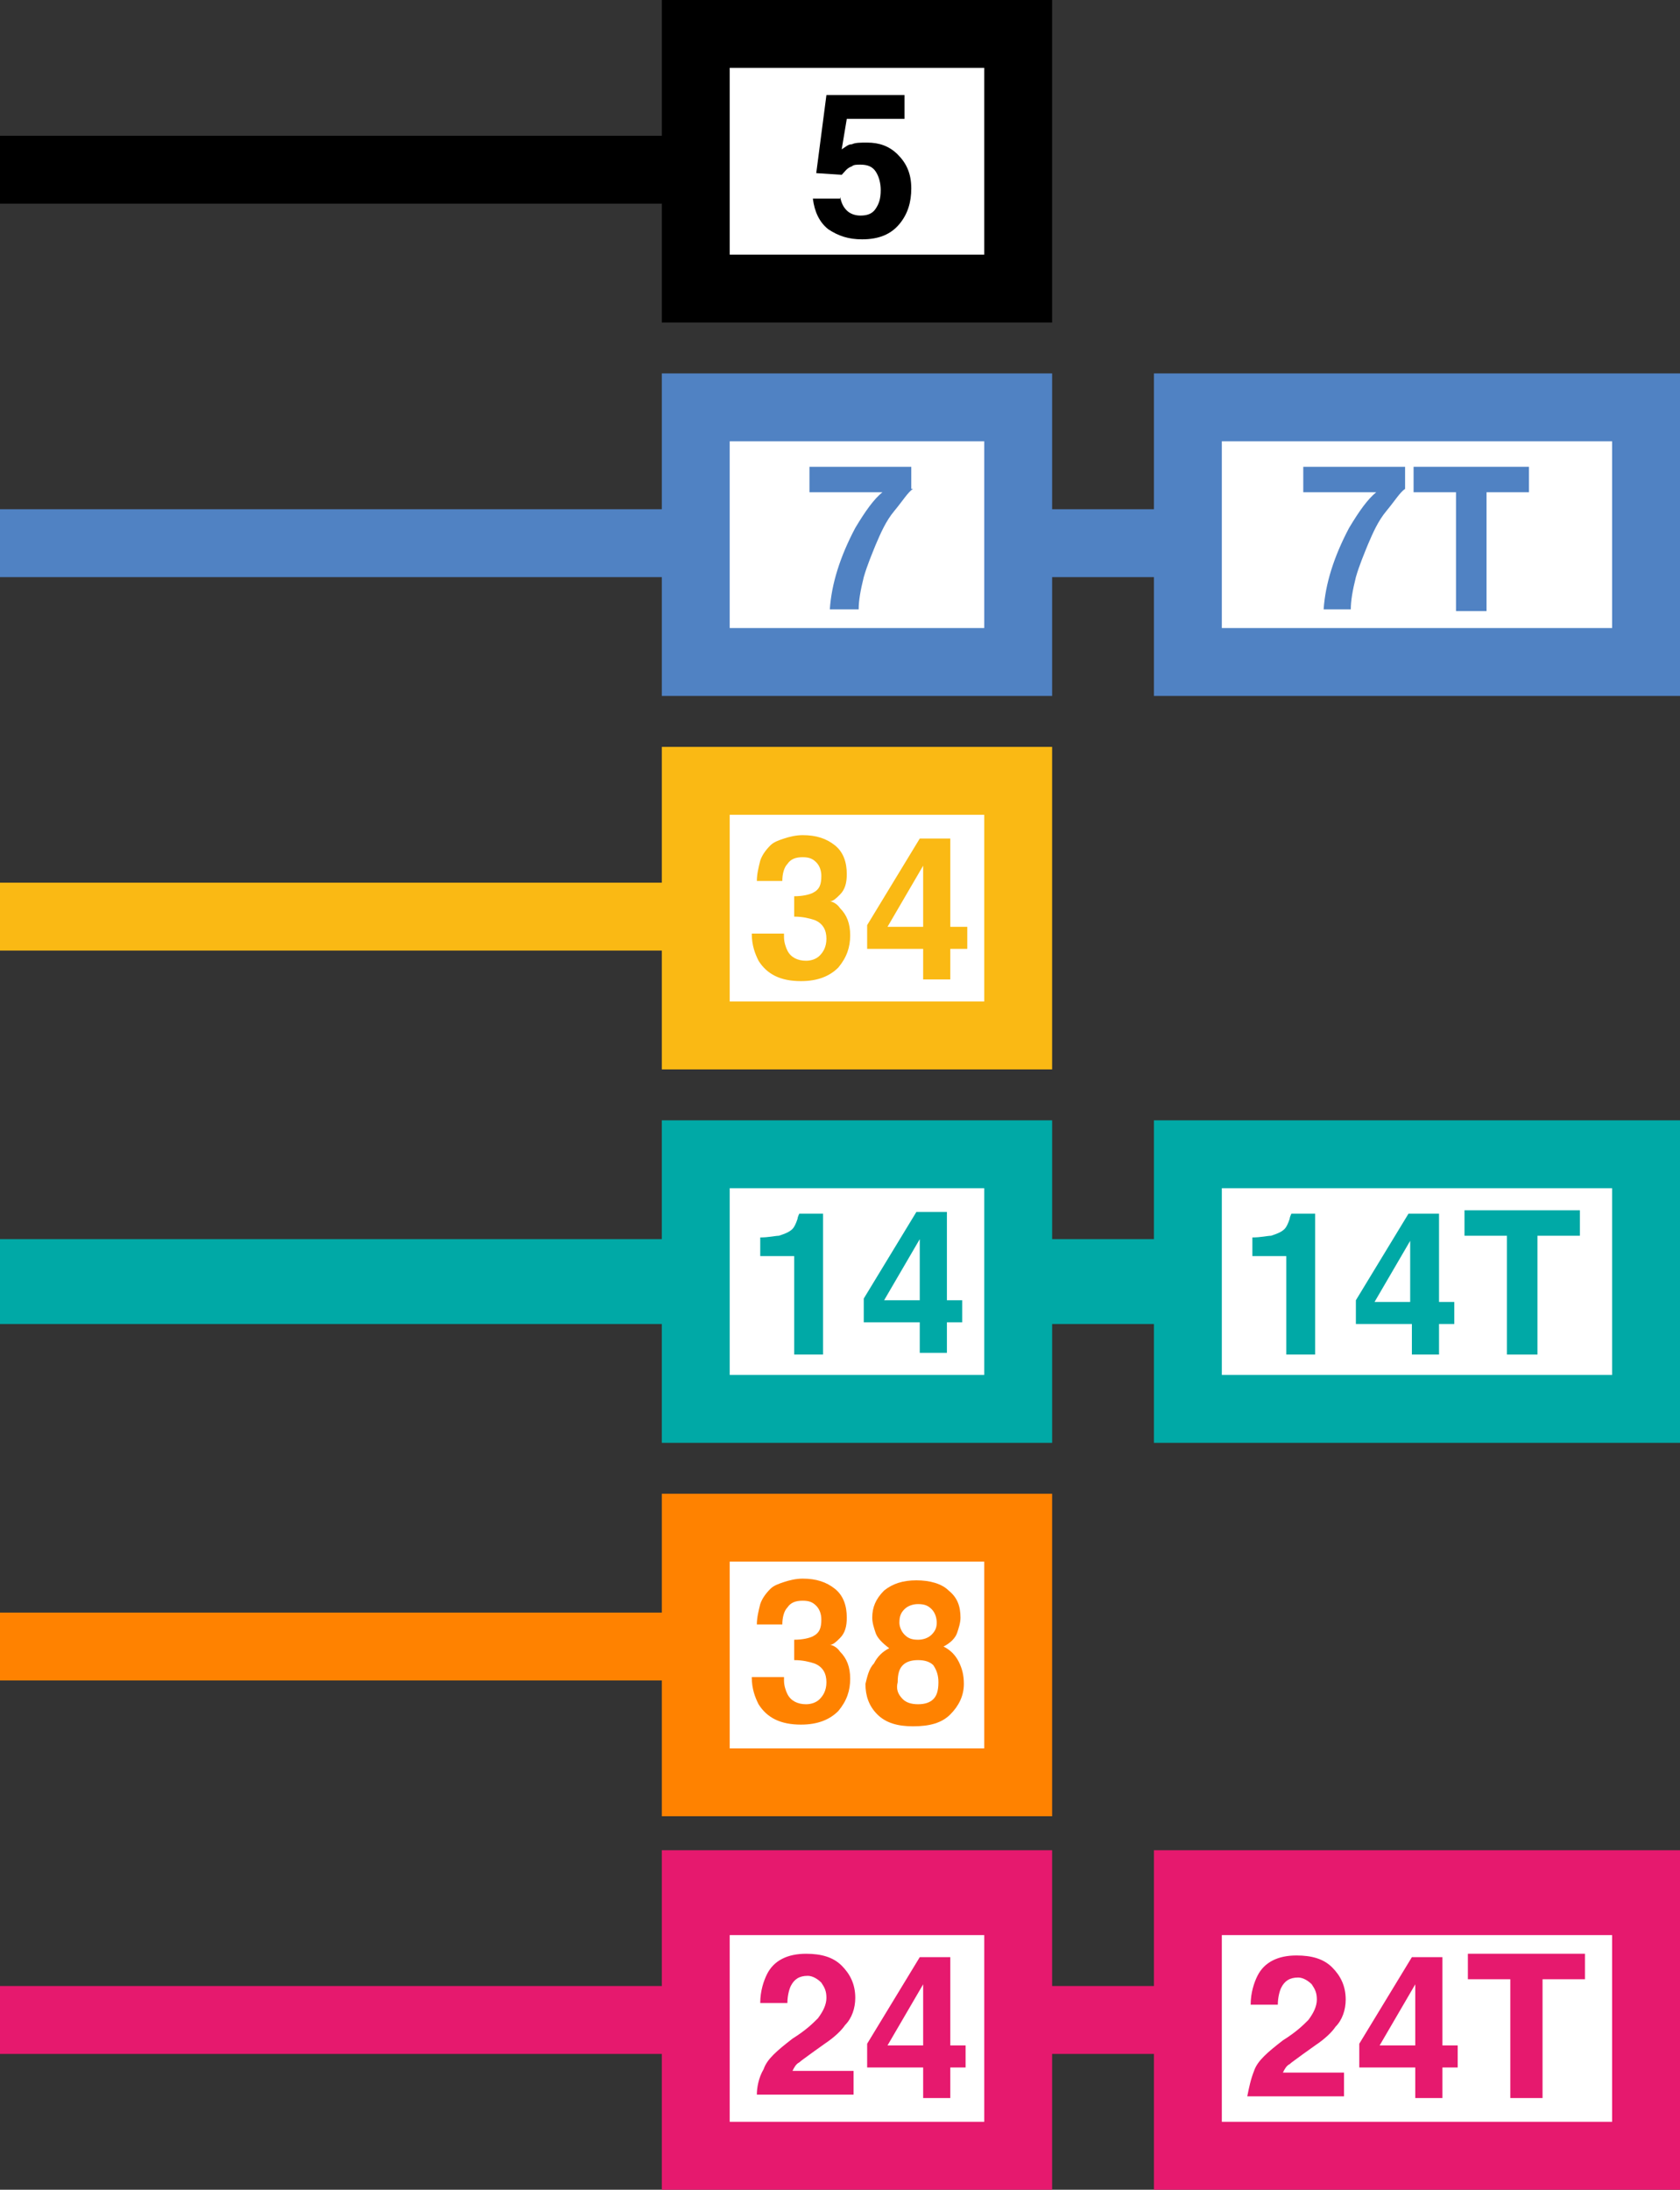
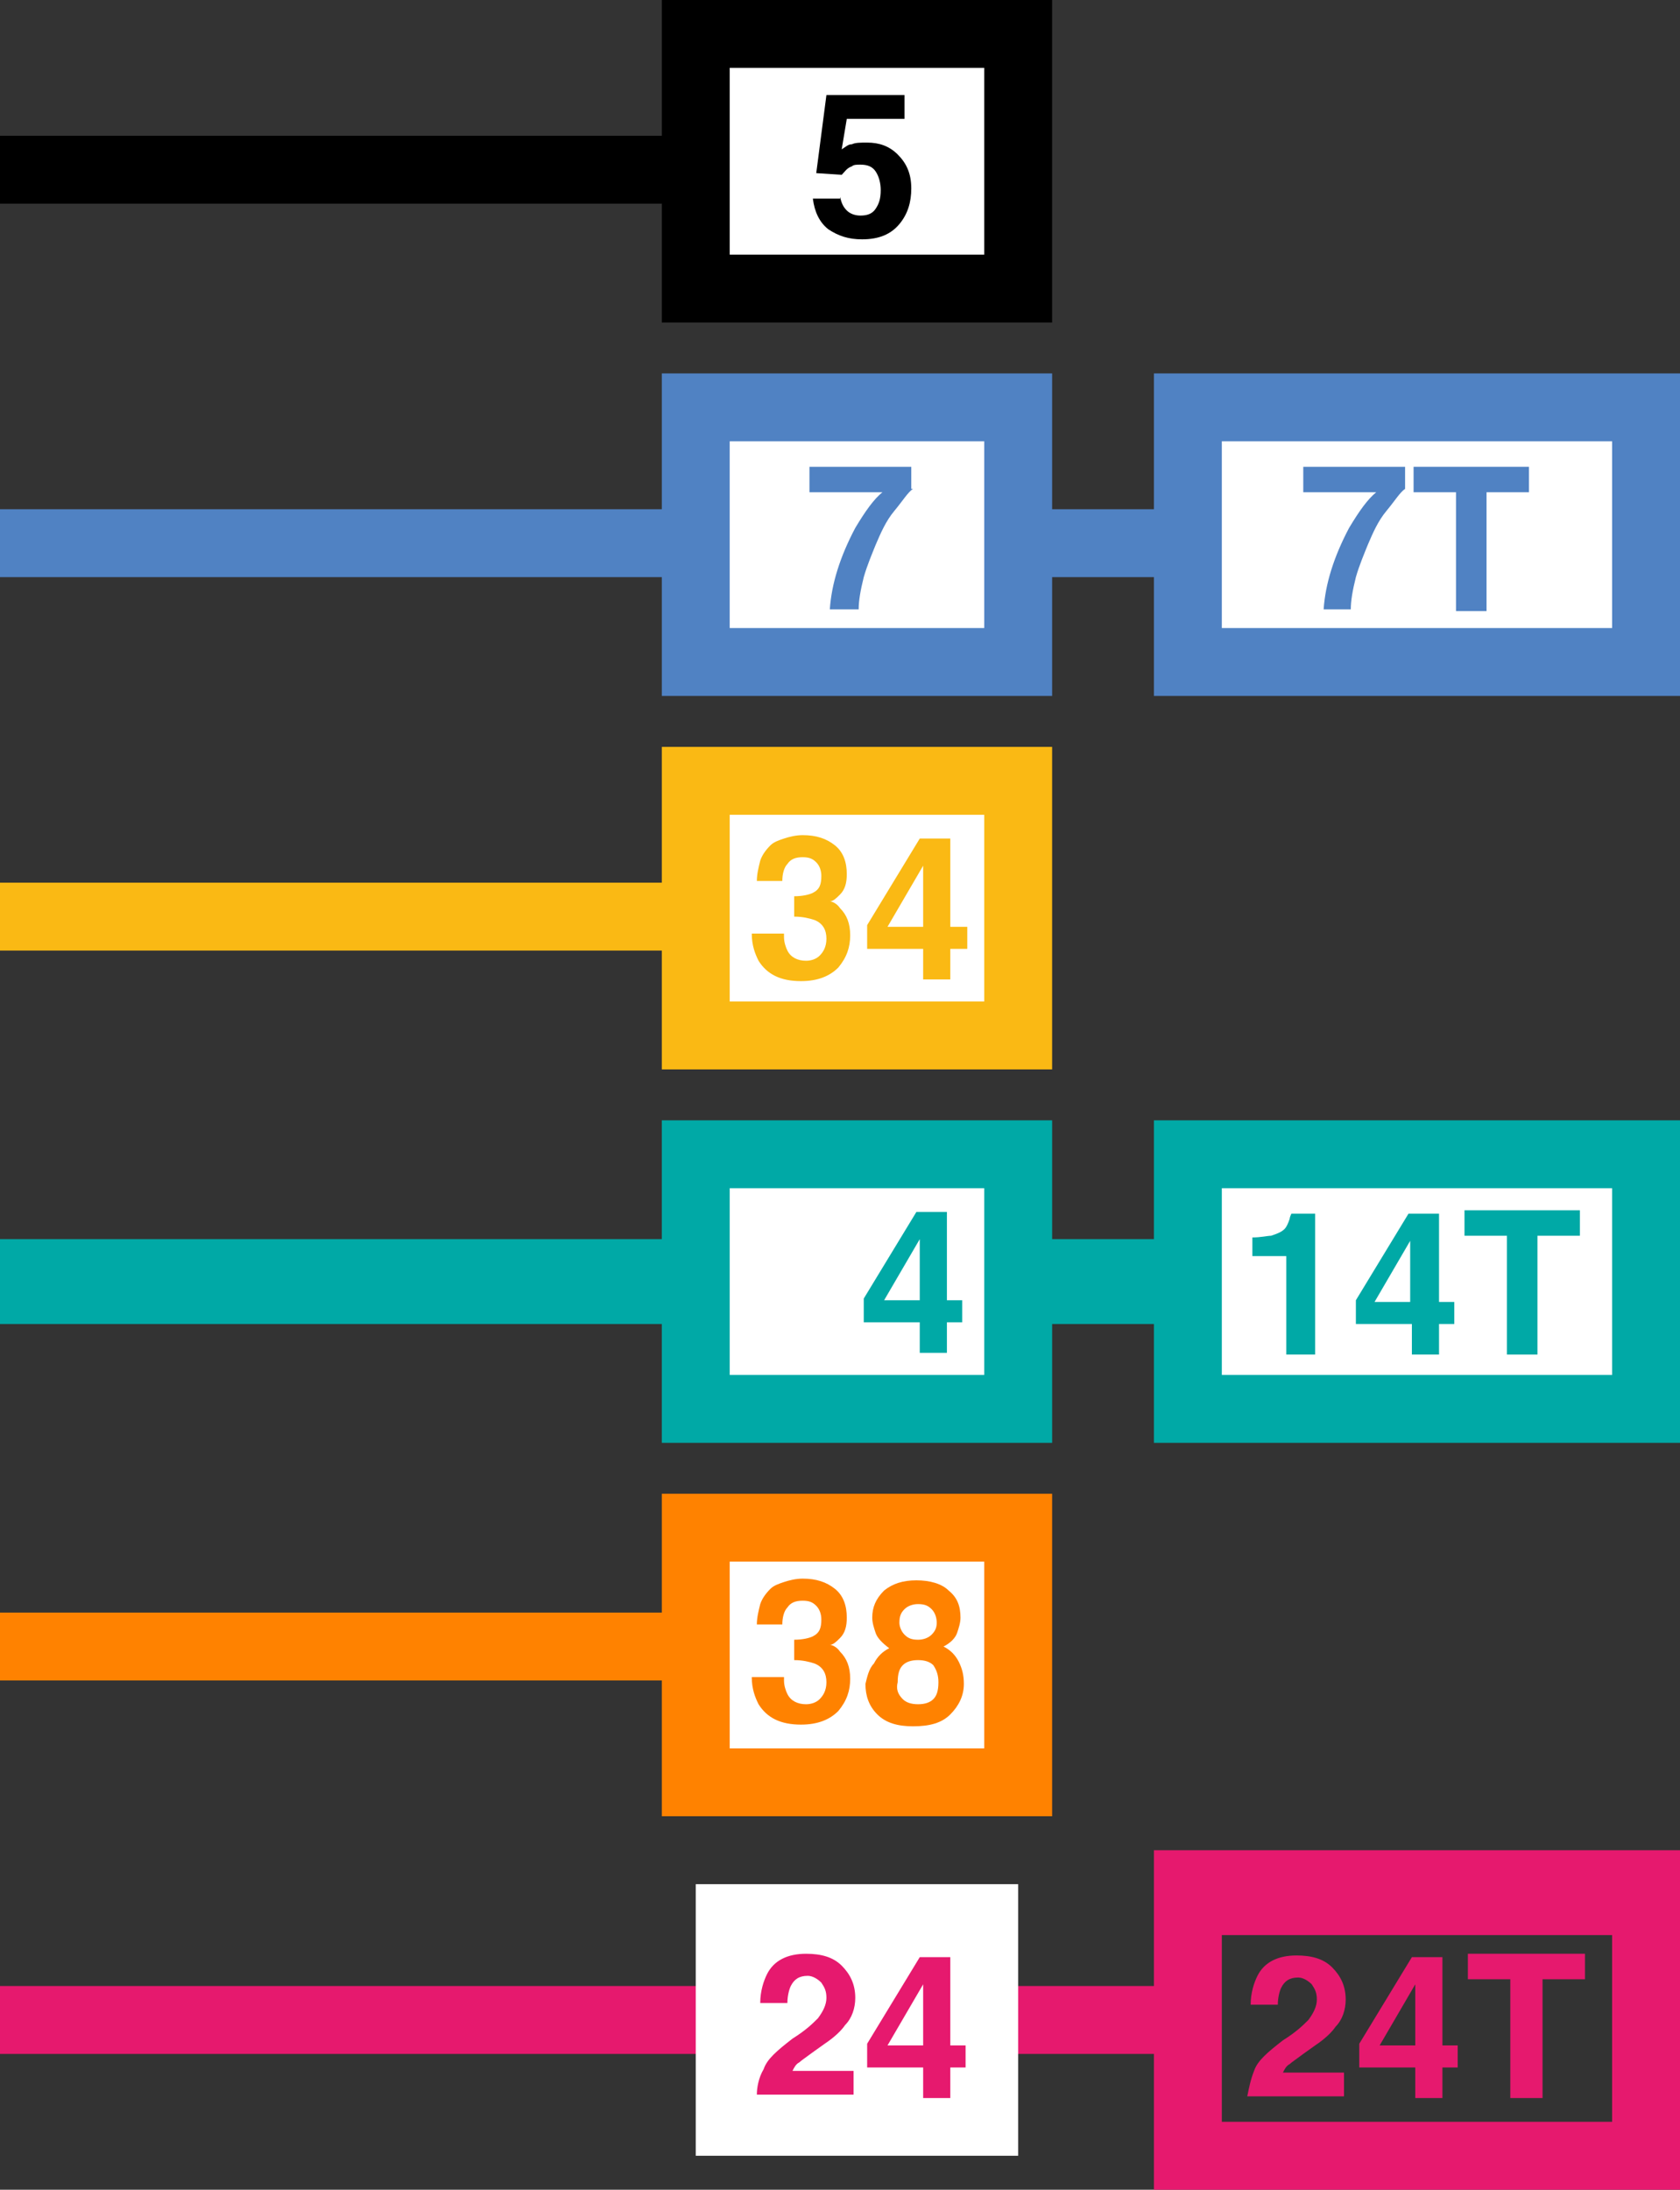
<svg xmlns="http://www.w3.org/2000/svg" version="1.1" id="Layer_1" x="0px" y="0px" viewBox="0 0 99 129" style="enable-background:new 0 0 99 129;" xml:space="preserve">
  <rect x="0" y="0" width="99" height="129" fill="#333333" stroke="none" />
  <style type="text/css">
	.st0{fill:#E6196E;}
	.st1{fill:#FFFFFF;}
	.st2{fill:#FF8200;}
	.st3{fill:#00A9A6;}
	.st4{fill:#FAB914;}
	.st5{fill:#5082C3;}
</style>
  <rect y="117" class="st0" width="70" height="4" />
  <g>
-     <rect x="70" y="111" class="st1" width="26" height="16" />
    <path class="st0" d="M99,129H68v-20h31V129z M72,125h23v-11H72V125z" />
  </g>
  <g>
    <rect x="41" y="111" class="st1" width="19" height="16" />
-     <path class="st0" d="M62,129H39v-20h23V129z M43,125h15v-11H43V125z" />
  </g>
  <g>
    <path class="st0" d="M45,121.9c0.2-0.6,0.8-1.1,1.7-1.8c0.8-0.5,1.2-0.9,1.5-1.2c0.3-0.4,0.5-0.8,0.5-1.2c0-0.4-0.1-0.6-0.3-0.9   c-0.2-0.2-0.5-0.4-0.8-0.4c-0.5,0-0.8,0.2-1,0.6c-0.1,0.2-0.2,0.6-0.2,1h-1.6c0-0.7,0.2-1.3,0.4-1.7c0.4-0.8,1.2-1.2,2.3-1.2   c0.9,0,1.6,0.2,2.1,0.7c0.5,0.5,0.8,1.1,0.8,1.9c0,0.6-0.2,1.2-0.6,1.6c-0.2,0.3-0.6,0.7-1.2,1.1l-0.7,0.5   c-0.4,0.3-0.7,0.5-0.8,0.6c-0.2,0.1-0.3,0.3-0.4,0.5h3.6v1.4h-5.7C44.6,123,44.7,122.4,45,121.9z" />
    <path class="st0" d="M56.9,121.8H56v1.8h-1.6v-1.8h-3.3v-1.4l3.1-5.1H56v5.2h0.9V121.8z M54.4,120.5v-3.6l-2.1,3.6H54.4z" />
  </g>
  <g>
    <path class="st0" d="M73.9,122c0.2-0.6,0.8-1.1,1.7-1.8c0.8-0.5,1.2-0.9,1.5-1.2c0.3-0.4,0.5-0.8,0.5-1.2c0-0.4-0.1-0.6-0.3-0.9   c-0.2-0.2-0.5-0.4-0.8-0.4c-0.5,0-0.8,0.2-1,0.6c-0.1,0.2-0.2,0.6-0.2,1h-1.6c0-0.7,0.2-1.3,0.4-1.7c0.4-0.8,1.2-1.2,2.3-1.2   c0.9,0,1.6,0.2,2.1,0.7c0.5,0.5,0.8,1.1,0.8,1.9c0,0.6-0.2,1.2-0.6,1.6c-0.2,0.3-0.6,0.7-1.2,1.1l-0.7,0.5   c-0.4,0.3-0.7,0.5-0.8,0.6c-0.2,0.1-0.3,0.3-0.4,0.5h3.6v1.4h-5.7C73.6,123,73.7,122.5,73.9,122z" />
    <path class="st0" d="M85.9,121.8H85v1.8h-1.6v-1.8h-3.3v-1.4l3.1-5.1H85v5.2h0.9V121.8z M83.4,120.5v-3.6l-2.1,3.6H83.4z" />
    <path class="st0" d="M93.4,115.1v1.5h-2.5v7H89v-7h-2.5v-1.5H93.4z" />
  </g>
  <rect y="95" class="st2" width="45" height="4" />
  <g>
    <rect x="41" y="90" class="st1" width="19" height="15" />
    <path class="st2" d="M62,107H39V88h23V107z M43,103h15V92H43V103z" />
  </g>
  <g>
    <path class="st2" d="M46.2,99c0,0.3,0.1,0.6,0.2,0.8c0.2,0.4,0.6,0.6,1.1,0.6c0.3,0,0.6-0.1,0.8-0.3c0.2-0.2,0.4-0.5,0.4-1   c0-0.5-0.2-0.9-0.7-1.1c-0.3-0.1-0.7-0.2-1.2-0.2v-1.2c0.5,0,0.9-0.1,1.1-0.2c0.4-0.2,0.5-0.5,0.5-1c0-0.3-0.1-0.6-0.3-0.8   c-0.2-0.2-0.4-0.3-0.8-0.3c-0.4,0-0.7,0.1-0.9,0.4c-0.2,0.2-0.3,0.6-0.3,1h-1.5c0-0.4,0.1-0.8,0.2-1.2c0.1-0.3,0.3-0.6,0.6-0.9   c0.2-0.2,0.5-0.3,0.8-0.4c0.3-0.1,0.7-0.2,1.1-0.2c0.8,0,1.4,0.2,1.9,0.6c0.5,0.4,0.7,1,0.7,1.7c0,0.5-0.1,0.9-0.4,1.2   c-0.2,0.2-0.4,0.4-0.6,0.4c0.1,0,0.4,0.1,0.6,0.4c0.4,0.4,0.6,0.9,0.6,1.6c0,0.7-0.2,1.3-0.7,1.9c-0.5,0.5-1.2,0.8-2.2,0.8   c-1.2,0-2-0.4-2.5-1.2c-0.2-0.4-0.4-0.9-0.4-1.6H46.2z" />
    <path class="st2" d="M51.5,98c0.2-0.4,0.5-0.7,0.9-0.9c-0.4-0.3-0.7-0.6-0.8-0.9c-0.1-0.3-0.2-0.6-0.2-0.9c0-0.6,0.2-1.1,0.7-1.6   c0.5-0.4,1.1-0.6,1.9-0.6c0.8,0,1.5,0.2,1.9,0.6c0.5,0.4,0.7,0.9,0.7,1.6c0,0.3-0.1,0.6-0.2,0.9c-0.1,0.3-0.4,0.6-0.8,0.8   c0.4,0.2,0.7,0.5,0.9,0.9c0.2,0.4,0.3,0.8,0.3,1.3c0,0.7-0.3,1.3-0.8,1.8c-0.5,0.5-1.2,0.7-2.2,0.7c-0.9,0-1.6-0.2-2.1-0.7   c-0.5-0.5-0.7-1.1-0.7-1.8C51.1,98.8,51.2,98.3,51.5,98z M53.2,100.1c0.2,0.2,0.5,0.3,0.9,0.3c0.4,0,0.7-0.1,0.9-0.3   c0.2-0.2,0.3-0.5,0.3-1c0-0.4-0.1-0.7-0.3-1c-0.2-0.2-0.5-0.3-0.9-0.3c-0.4,0-0.7,0.1-0.9,0.3c-0.2,0.2-0.3,0.5-0.3,1   C52.8,99.5,52.9,99.8,53.2,100.1z M53.3,96.3c0.2,0.2,0.4,0.3,0.8,0.3c0.3,0,0.6-0.1,0.8-0.3c0.2-0.2,0.3-0.4,0.3-0.7   c0-0.3-0.1-0.6-0.3-0.8c-0.2-0.2-0.4-0.3-0.8-0.3c-0.3,0-0.6,0.1-0.8,0.3c-0.2,0.2-0.3,0.4-0.3,0.8C53,95.8,53.1,96.1,53.3,96.3z" />
  </g>
  <rect y="73" class="st3" width="70" height="5" />
  <g>
    <rect x="70" y="68" class="st1" width="26" height="15" />
    <path class="st3" d="M99,85H68V66h31V85z M72,81h23V70H72V81z" />
  </g>
  <g>
    <rect x="41" y="68" class="st1" width="19" height="15" />
    <path class="st3" d="M62,85H39V66h23V85z M43,81h15V70H43V81z" />
  </g>
  <g>
-     <path class="st3" d="M44.8,74v-1.1c0.5,0,0.9-0.1,1.1-0.1c0.3-0.1,0.6-0.2,0.8-0.4c0.1-0.1,0.2-0.3,0.3-0.6c0-0.1,0.1-0.3,0.1-0.3   h1.4v8.3h-1.7V74H44.8z" />
    <path class="st3" d="M56.7,77.9h-0.9v1.8h-1.6v-1.8h-3.3v-1.4l3.1-5.1h1.8v5.2h0.9V77.9z M54.2,76.6V73l-2.1,3.6H54.2z" />
  </g>
  <g>
    <path class="st3" d="M73.8,74v-1.1c0.5,0,0.9-0.1,1.1-0.1c0.3-0.1,0.6-0.2,0.8-0.4c0.1-0.1,0.2-0.3,0.3-0.6c0-0.1,0.1-0.3,0.1-0.3   h1.4v8.3h-1.7V74H73.8z" />
    <path class="st3" d="M85.7,78h-0.9v1.8h-1.6V78h-3.3v-1.4l3.1-5.1h1.8v5.2h0.9V78z M83.1,76.7v-3.6l-2.1,3.6H83.1z" />
    <path class="st3" d="M93.1,71.3v1.5h-2.5v7h-1.8v-7h-2.5v-1.5H93.1z" />
  </g>
  <rect y="52" class="st4" width="45" height="4" />
  <g>
    <rect x="41" y="46" class="st1" width="19" height="15" />
    <path class="st4" d="M62,63H39V44h23V63z M43,59h15V48H43V59z" />
  </g>
  <g>
    <path class="st4" d="M46.2,55.2c0,0.3,0.1,0.6,0.2,0.8c0.2,0.4,0.6,0.6,1.1,0.6c0.3,0,0.6-0.1,0.8-0.3c0.2-0.2,0.4-0.5,0.4-1   c0-0.5-0.2-0.9-0.7-1.1c-0.3-0.1-0.7-0.2-1.2-0.2v-1.2c0.5,0,0.9-0.1,1.1-0.2c0.4-0.2,0.5-0.5,0.5-1c0-0.3-0.1-0.6-0.3-0.8   c-0.2-0.2-0.4-0.3-0.8-0.3c-0.4,0-0.7,0.1-0.9,0.4c-0.2,0.2-0.3,0.6-0.3,1h-1.5c0-0.4,0.1-0.8,0.2-1.2c0.1-0.3,0.3-0.6,0.6-0.9   c0.2-0.2,0.5-0.3,0.8-0.4c0.3-0.1,0.7-0.2,1.1-0.2c0.8,0,1.4,0.2,1.9,0.6c0.5,0.4,0.7,1,0.7,1.7c0,0.5-0.1,0.9-0.4,1.2   c-0.2,0.2-0.4,0.4-0.6,0.4c0.1,0,0.4,0.1,0.6,0.4c0.4,0.4,0.6,0.9,0.6,1.6c0,0.7-0.2,1.3-0.7,1.9c-0.5,0.5-1.2,0.8-2.2,0.8   c-1.2,0-2-0.4-2.5-1.2c-0.2-0.4-0.4-0.9-0.4-1.6H46.2z" />
    <path class="st4" d="M57,55.9H56v1.8h-1.6v-1.8h-3.3v-1.4l3.1-5.1H56v5.2H57V55.9z M54.4,54.6V51l-2.1,3.6H54.4z" />
  </g>
  <rect y="30" class="st5" width="70" height="4" />
  <g>
    <rect x="70" y="24" class="st1" width="26" height="15" />
    <path class="st5" d="M99,41H68V22h31V41z M72,37h23V26H72V37z" />
  </g>
  <g>
    <rect x="41" y="24" class="st1" width="19" height="15" />
    <path class="st5" d="M62,41H39V22h23V41z M43,37h15V26H43V37z" />
  </g>
  <g>
    <path class="st5" d="M53.8,28.8c-0.3,0.2-0.6,0.7-1.1,1.3c-0.5,0.6-0.8,1.3-1.1,2c-0.2,0.5-0.5,1.2-0.7,1.9   c-0.2,0.8-0.3,1.4-0.3,1.9h-1.7c0.1-1.5,0.6-3.1,1.5-4.8c0.6-1,1.1-1.7,1.6-2.1h-4.3l0-1.5h6V28.8z" />
  </g>
  <g>
    <path class="st5" d="M82.8,28.8c-0.3,0.2-0.6,0.7-1.1,1.3c-0.5,0.6-0.8,1.3-1.1,2c-0.2,0.5-0.5,1.2-0.7,1.9   c-0.2,0.8-0.3,1.4-0.3,1.9H78c0.1-1.5,0.6-3.1,1.5-4.8c0.6-1,1.1-1.7,1.6-2.1h-4.3l0-1.5h6V28.8z" />
    <path class="st5" d="M90.1,27.5V29h-2.5v7h-1.8v-7h-2.5v-1.5H90.1z" />
  </g>
  <rect y="8" width="45" height="4" />
  <g>
    <rect x="41" y="2" class="st1" width="19" height="16" />
    <path d="M62,19H39V0h23V19z M43,15h15V4H43V15z" />
  </g>
  <g>
    <path d="M49.5,11.6c0.1,0.4,0.2,0.6,0.4,0.8c0.2,0.2,0.5,0.3,0.8,0.3c0.4,0,0.7-0.1,0.9-0.4c0.2-0.3,0.3-0.6,0.3-1.1   c0-0.4-0.1-0.8-0.3-1.1c-0.2-0.3-0.5-0.4-0.9-0.4c-0.2,0-0.4,0-0.5,0.1c-0.3,0.1-0.4,0.3-0.6,0.5l-1.5-0.1l0.6-4.6h4.6V7h-3.4   l-0.3,1.8c0.3-0.2,0.4-0.3,0.6-0.3c0.2-0.1,0.5-0.1,0.9-0.1c0.7,0,1.3,0.2,1.8,0.7c0.5,0.5,0.8,1.1,0.8,2c0,0.8-0.2,1.5-0.7,2.1   c-0.5,0.6-1.2,0.9-2.2,0.9c-0.8,0-1.4-0.2-2-0.6c-0.5-0.4-0.8-1-0.9-1.8H49.5z" />
  </g>
</svg>